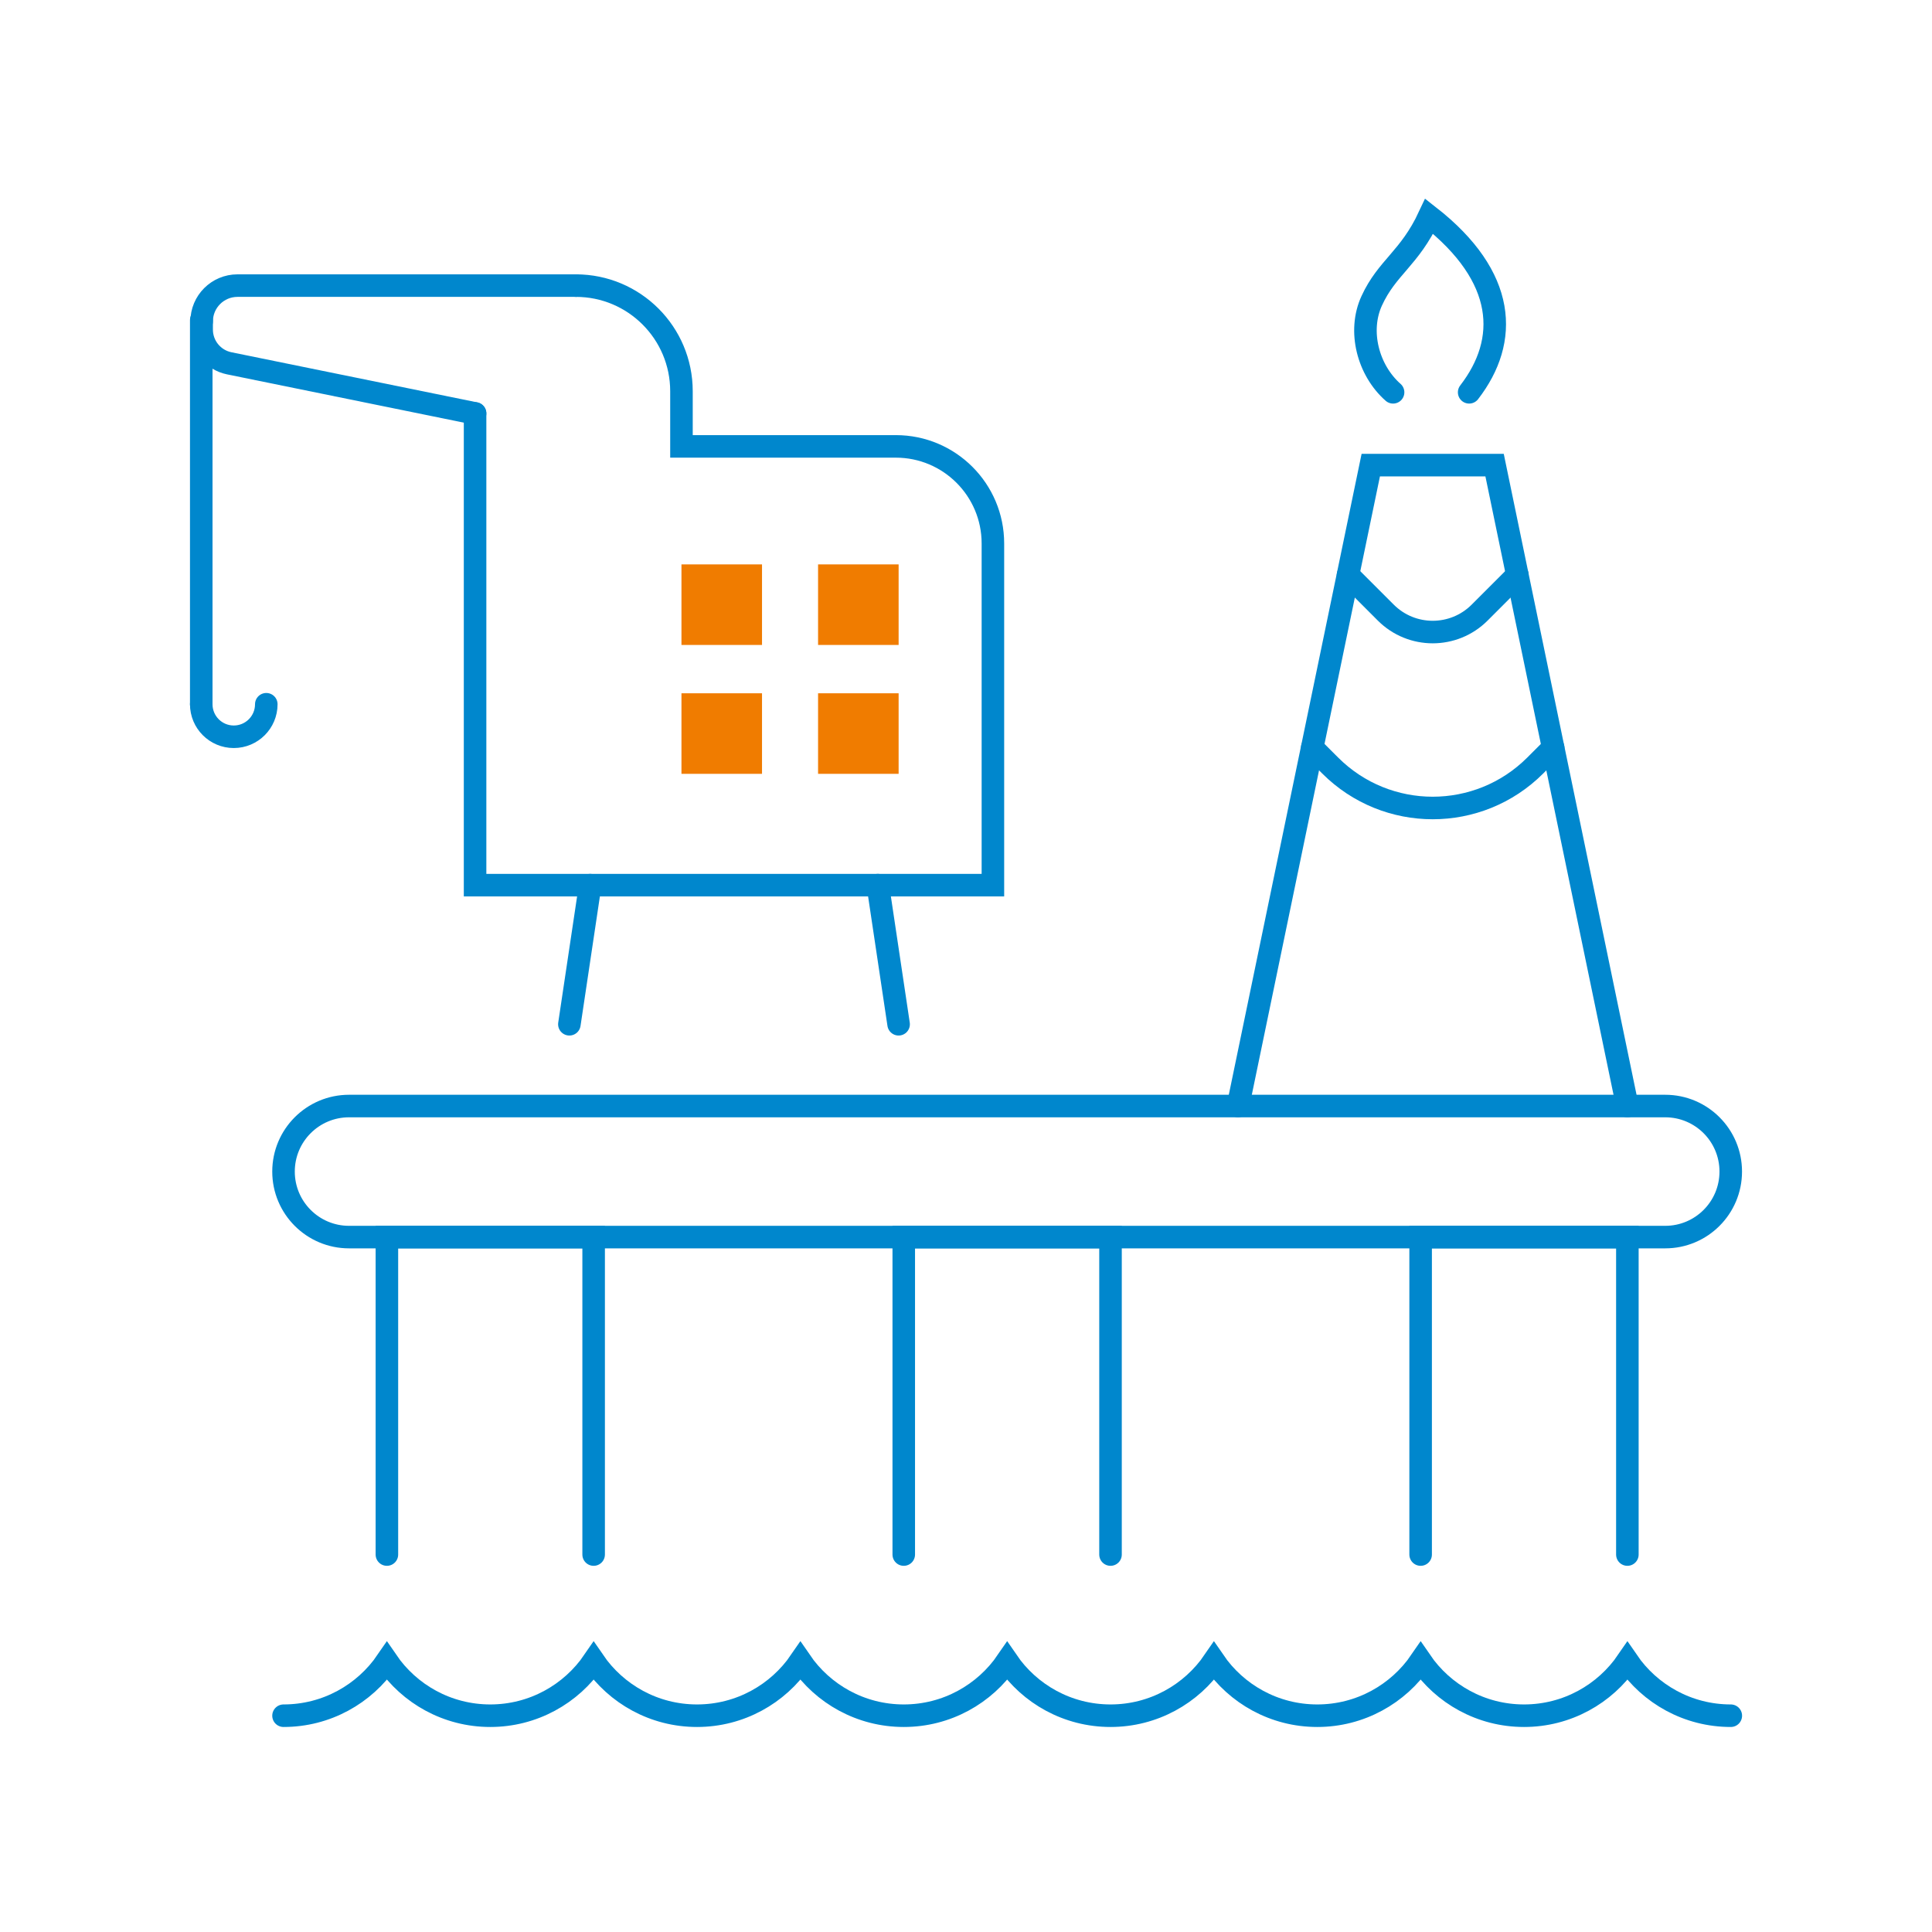
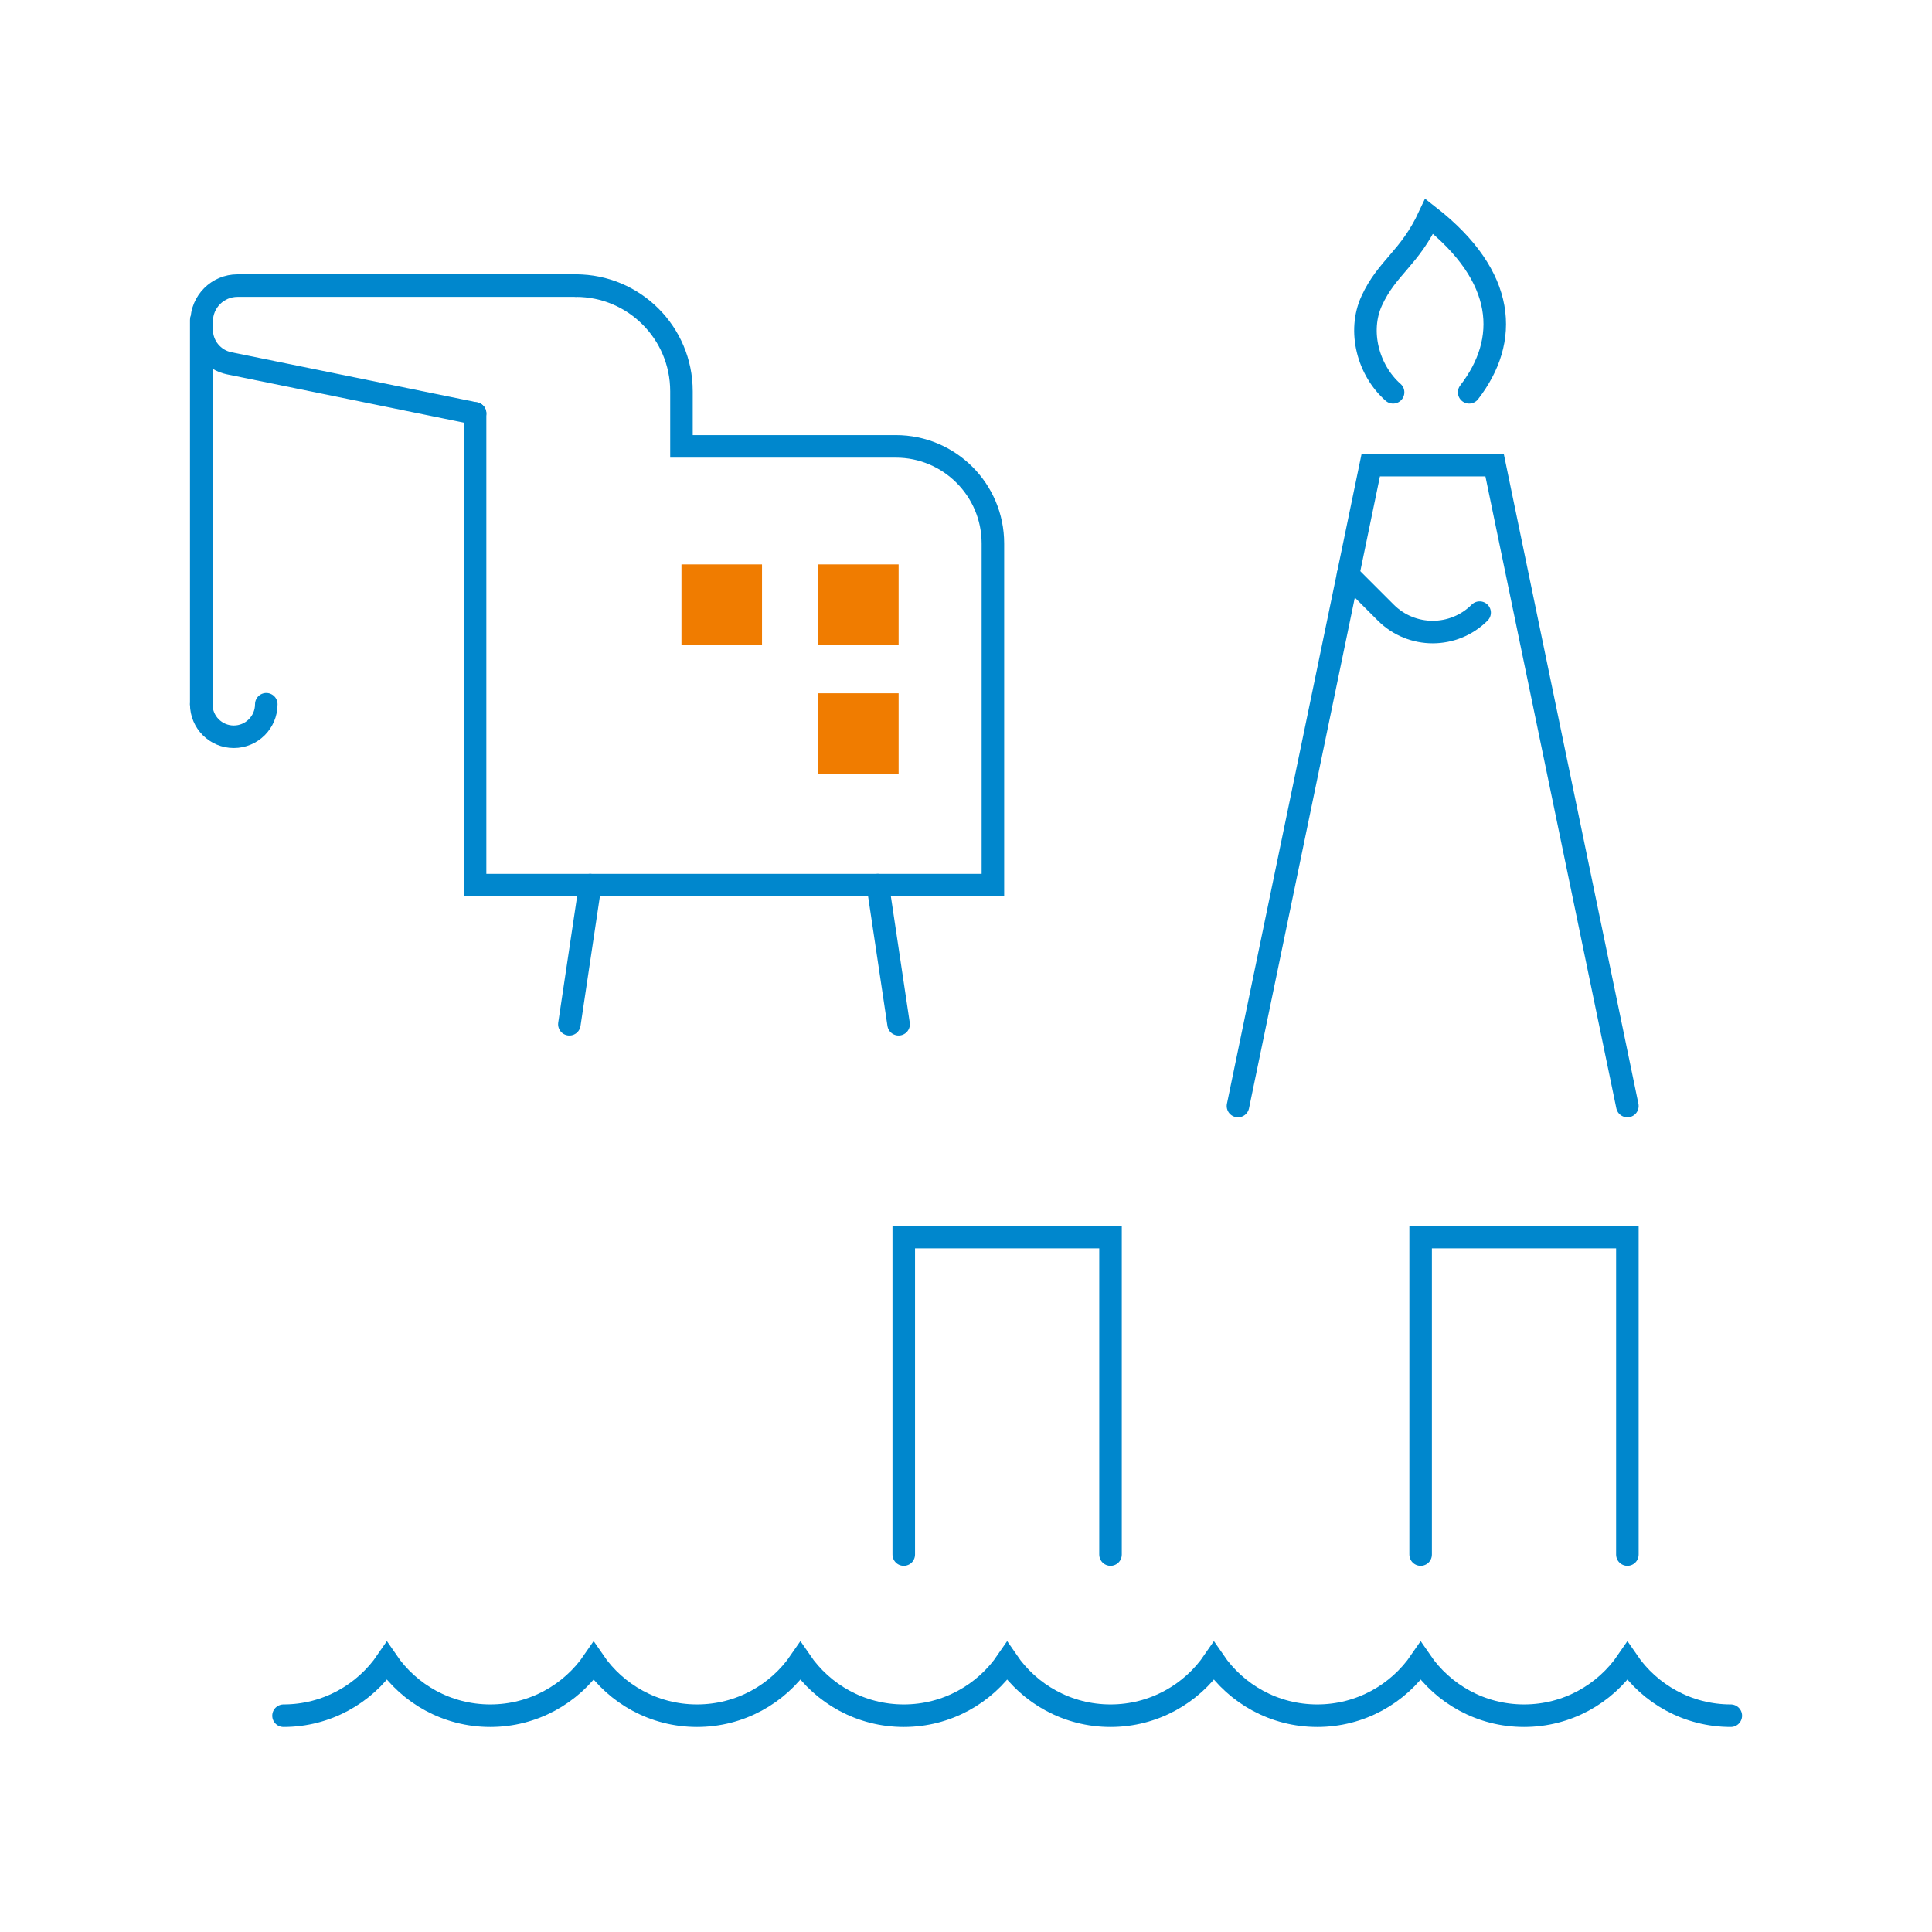
<svg xmlns="http://www.w3.org/2000/svg" version="1.1" id="Warstwa_1" x="0px" y="0px" viewBox="0 0 1200 1200" style="enable-background:new 0 0 1200 1200;" xml:space="preserve">
  <style type="text/css">
	.st0{fill:#0087CD;}
	.st1{opacity:0.99;fill-rule:evenodd;clip-rule:evenodd;fill:#152A94;}
	.st2{opacity:0.99;fill:#152A94;}
	.st3{fill:#152A94;}
	.st4{fill:#0A85FF;}
	.st5{fill:#4AA8FF;}
	.st6{fill:url(#SVGID_1_);}
	.st7{fill:url(#SVGID_00000121989240111997173260000003512699229611409549_);}
	.st8{fill:#252F3E;}
	.st9{fill-rule:evenodd;clip-rule:evenodd;fill:#FF9900;}
	.st10{fill:url(#SVGID_00000080889729201180926710000008156342191238826145_);}
	.st11{fill:#0078D4;}
	.st12{fill:url(#SVGID_00000053545271947905689990000013221448209727767941_);}
	.st13{fill:url(#SVGID_00000047778076002097809630000001603243646638152844_);}
	.st14{fill:none;stroke:#0087CD;stroke-width:14;stroke-linecap:round;stroke-miterlimit:10;}
	.st15{fill:#F07C00;}
	.st16{fill:none;stroke:#0087CD;stroke-width:14;stroke-linecap:round;stroke-linejoin:round;stroke-miterlimit:10;}
	.st17{fill:#3C3C3B;}
	.st18{fill:#1D1D1B;}
	.st19{fill:none;stroke:#F07C00;stroke-width:18;stroke-linecap:round;stroke-miterlimit:10;}
</style>
  <g>
    <line class="st14" x1="125" y1="198.88" x2="125" y2="437.42" />
    <g>
-       <path class="st14" d="M1034.3,768.38H216.8c-22.48,0-40.7-18.22-40.7-40.7l0,0c0-22.48,18.22-40.7,40.7-40.7h817.5    c22.48,0,40.7,18.22,40.7,40.7l0,0C1075,750.16,1056.78,768.38,1034.3,768.38z" />
      <path class="st14" d="M176.1,1065.66c26.68,0,50.21-13.45,64.21-33.93c14,20.48,37.53,33.93,64.21,33.93    c26.68,0,50.21-13.45,64.21-33.93c14,20.48,37.53,33.93,64.21,33.93c26.68,0,50.21-13.45,64.21-33.93    c14,20.48,37.53,33.93,64.21,33.93c26.68,0,50.21-13.45,64.21-33.93c14,20.48,37.53,33.93,64.21,33.93    c26.68,0,50.21-13.45,64.21-33.93c14,20.48,37.53,33.93,64.21,33.93c26.68,0,50.21-13.45,64.21-33.93    c14,20.48,37.53,33.93,64.21,33.93s50.21-13.45,64.21-33.93c14,20.48,37.53,33.93,64.21,33.93" />
-       <polyline class="st14" points="368.72,965.56 368.72,768.38 240.31,768.38 240.31,965.56   " />
      <polyline class="st14" points="689.76,965.56 689.76,768.38 561.34,768.38 561.34,965.56   " />
      <polyline class="st14" points="1010.79,965.56 1010.79,768.38 882.38,768.38 882.38,965.56   " />
    </g>
    <path class="st14" d="M125,437.42c0,11.16,9.04,20.2,20.2,20.2c11.16,0,20.2-9.04,20.2-20.2" />
    <path class="st14" d="M357.7,177.4c36.2,0,65.57,29.37,65.57,65.6v34.26h133.15c33.3,0,60.29,26.99,60.29,60.29v212.23H295.08   V256.79" />
    <line class="st14" x1="366.57" y1="549.78" x2="353.65" y2="636.19" />
    <line class="st14" x1="545.22" y1="549.78" x2="558.14" y2="636.19" />
    <rect x="423.27" y="350.56" class="st15" width="50.03" height="50.03" />
-     <rect x="423.27" y="430.61" class="st15" width="50.03" height="50.03" />
    <rect x="508.12" y="350.56" class="st15" width="50.03" height="50.03" />
    <rect x="508.12" y="430.61" class="st15" width="50.03" height="50.03" />
    <polyline class="st14" points="768.93,686.97 851.41,288.89 928.31,288.89 1010.79,686.97  " />
-     <path class="st14" d="M837.3,357.06l23.45,23.45c16.09,16.09,42.18,16.09,58.27,0l23.45-23.45" />
-     <path class="st14" d="M815.07,464.35l11.13,11.13c35.17,35.17,92.19,35.17,127.36,0l11.13-11.13" />
+     <path class="st14" d="M837.3,357.06l23.45,23.45c16.09,16.09,42.18,16.09,58.27,0" />
    <path class="st14" d="M865.27,243.67c-15.55-13.72-21.92-37.94-13.29-56.79c9.58-20.92,23.48-26.25,35.73-52.54   c48.13,37.64,49.72,77.1,24.81,109.33" />
    <path class="st14" d="M295.08,256.79l-152.73-31.14c-9.96-2.03-17.11-10.79-17.11-20.95v-5.82" />
    <path class="st14" d="M357.7,177.4H147.5c-12.29,0-22.25,9.96-22.25,22.25" />
  </g>
</svg>